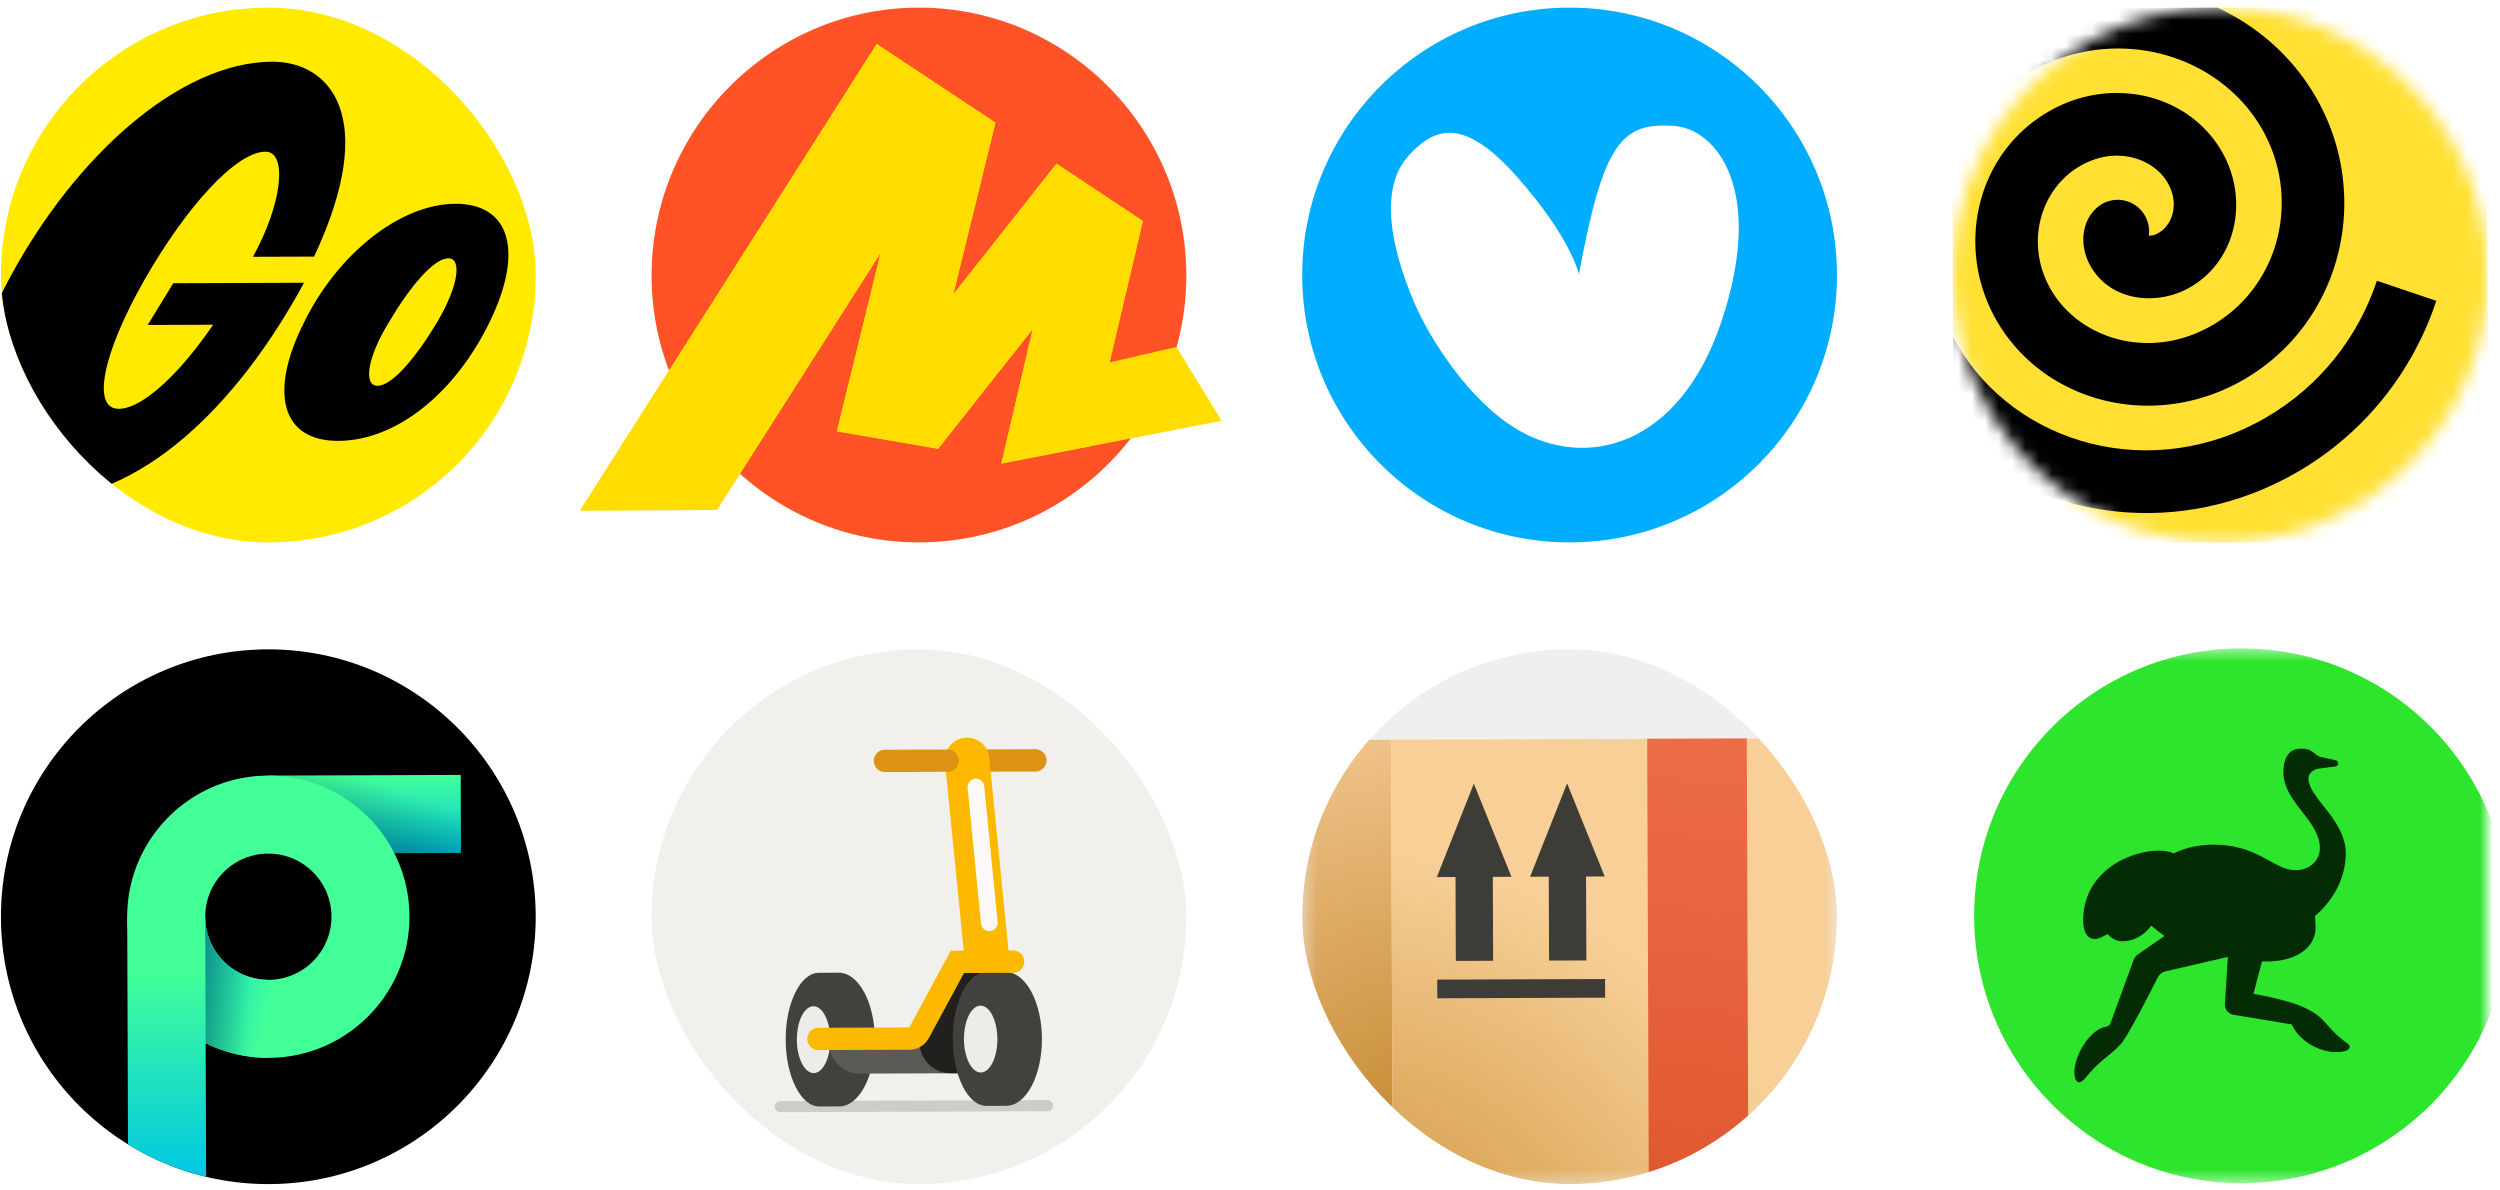
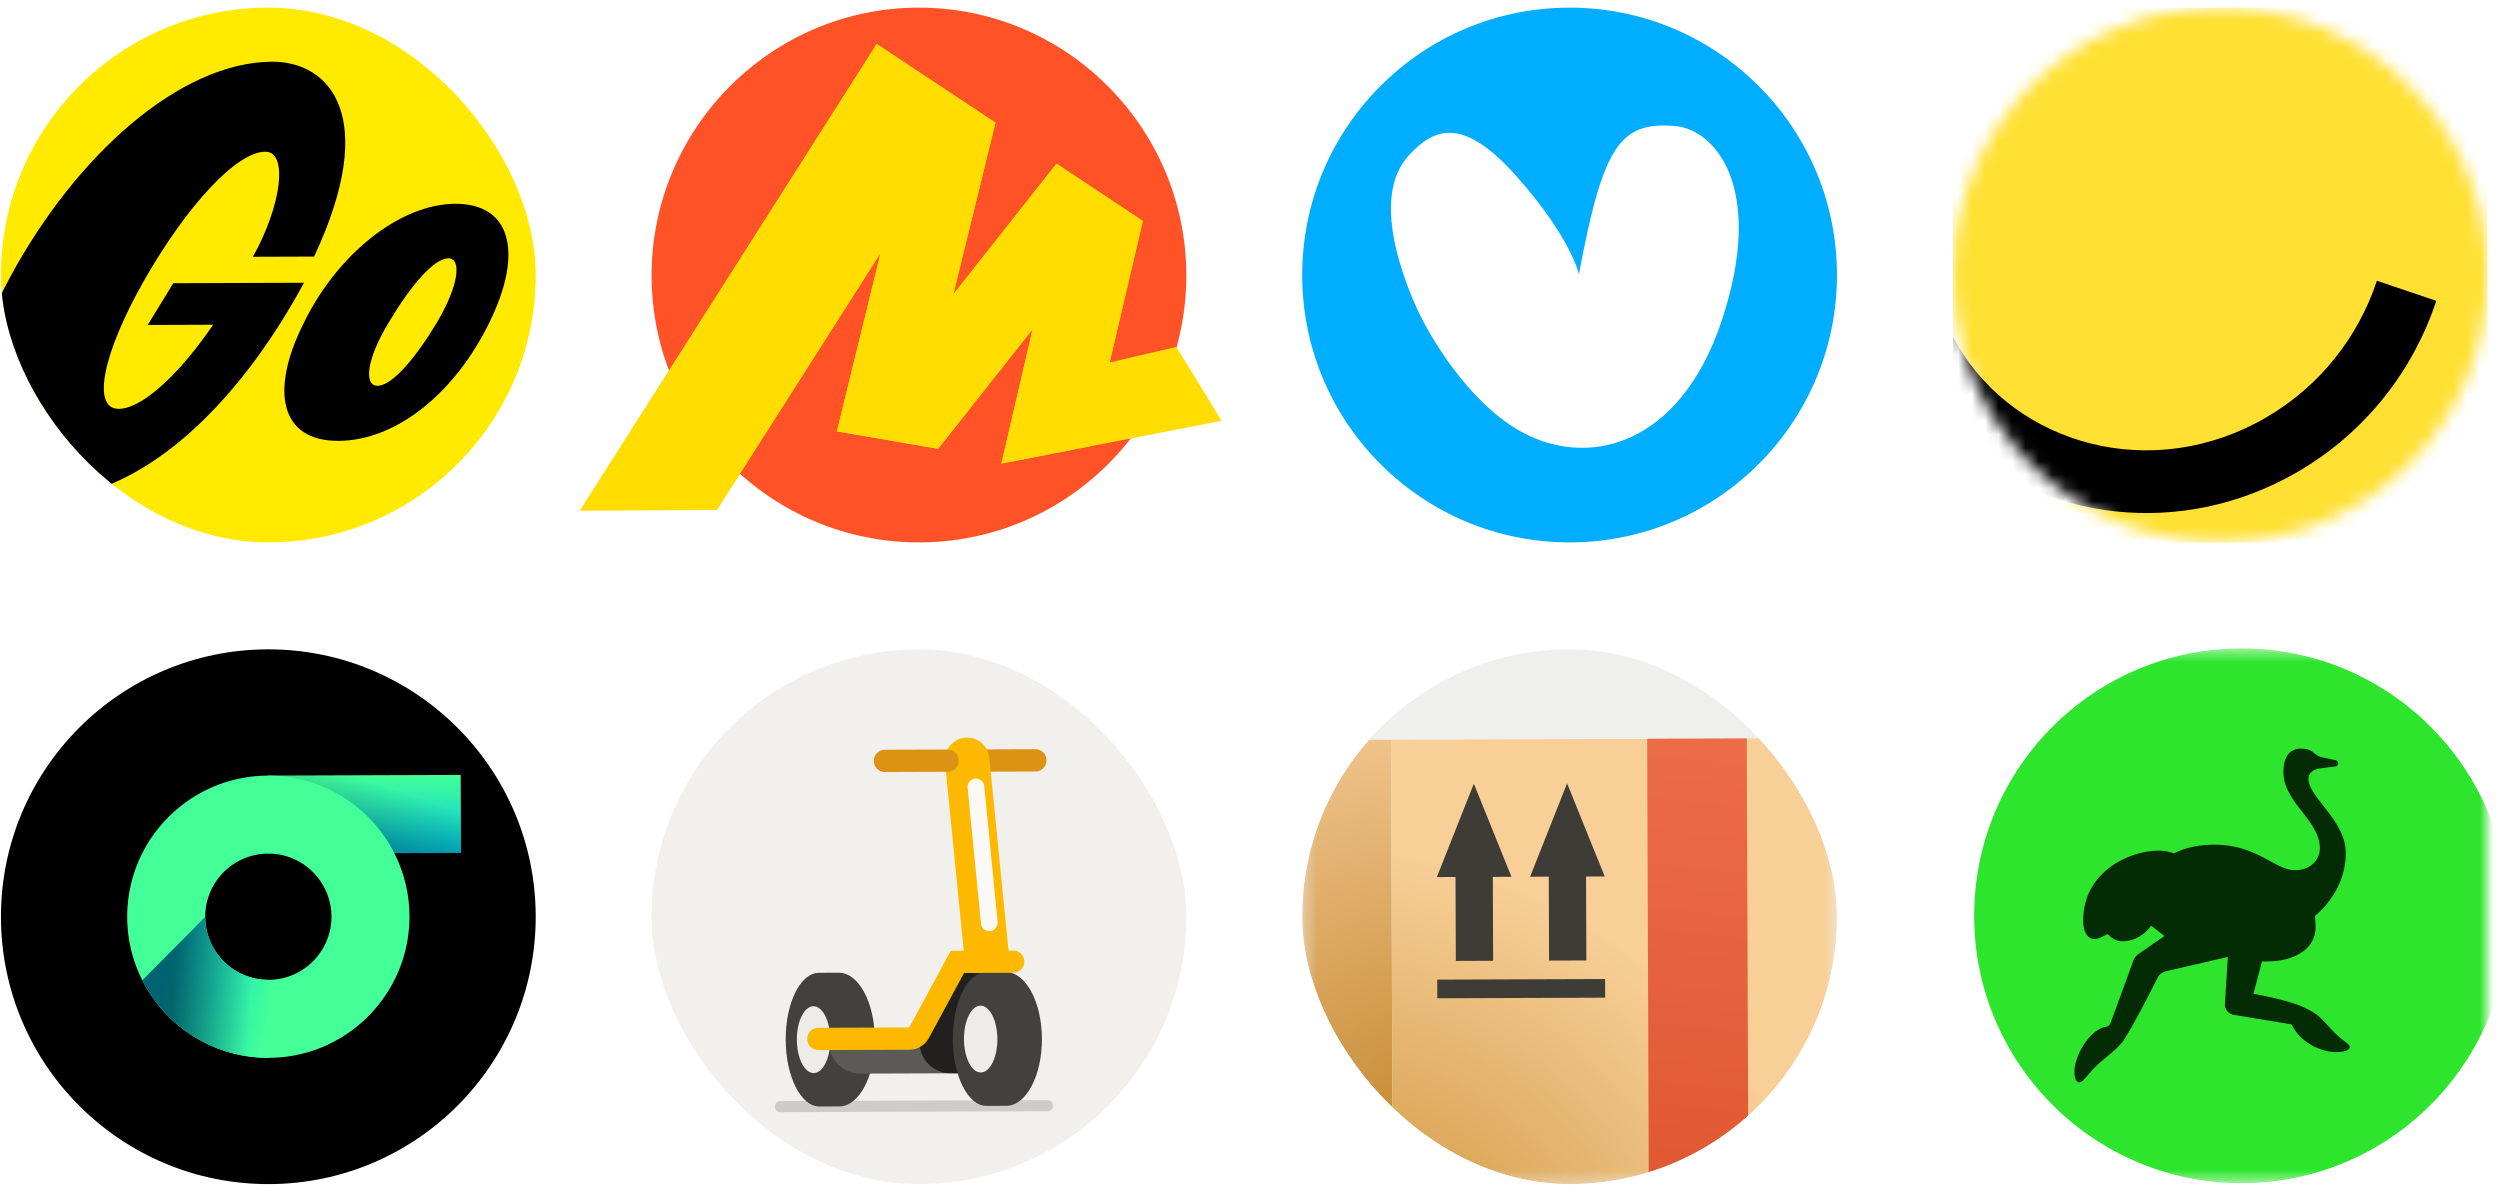
<svg xmlns="http://www.w3.org/2000/svg" fill="none" viewBox="0 0 187 89">
  <g clip-path="url(#clip0_61310_1848)">
    <g clip-path="url(#clip1_61310_1848)">
      <path d="M40.0.478-.039.621l.143 40.039 40.039-.143L40.0.478Z" fill="#FFEA00" />
      <path d="M25.301 32.977c-4.31.015-5.152-3.695-2.584-8.809 2.501-5.148 7.196-8.911 11.339-8.925 4.177-.015 5.119 3.662 2.551 8.876-2.501 5.147-6.864 8.843-11.307 8.859Zm-5.448-21.629c1.691-.006 1.241 3.941-.933 7.86l4.575-.016c4.935-10.527 1.142-14.591-3.135-14.576-6.929.025-14.695 7.048-19.569 16.049-5.105 9.434-4.482 16.725 2.115 16.701 7.492-.027 14.729-6.782 19.834-16.216l-9.78.035-1.912 3.123 6.431-.023.222-2.819c-3.13 5.514-6.764 9.108-8.819 9.115-2.022.007-1.241-4.073 1.889-9.588 3.163-5.548 6.895-9.639 9.083-9.646ZM32.696 24.099c1.648-2.791 1.839-4.78.845-4.777-1.094.004-2.844 2.066-4.458 4.79-1.681 2.758-1.873 4.747-.845 4.744 1.094-.004 2.844-2.066 4.459-4.757Z" fill="#000" />
    </g>
  </g>
  <path d="M68.809 40.571c-11.033.039-20.032-8.86-20.071-19.893C48.699 9.645 57.634.611 68.666.571 79.699.532 88.698 9.503 88.738 20.536c.039 11.033-8.896 19.996-19.929 20.035Z" fill="#FF5226" />
  <path d="M65.579 3.289 43.391 38.183l10.228-.036 12.817-20.114-.315-.141-3.522 14.373 7.571 1.306 7.742-9.799-.422-.209-2.587 11.111 16.473-3.2-3.383-5.526-5.936 1.381.703.805 2.725-11.604-6.459-4.287-8.404 10.644.422.209 3.417-13.918-8.881-5.887Z" fill="#FD0" />
  <path d="M65.579 3.288 43.391 38.182l10.228-.036 12.817-20.114-.315-.141-3.522 14.373 7.571 1.306 7.742-9.799-.422-.209-2.587 11.111 6.623-1.286 3.96-16.858-6.46-4.287-8.404 10.644.422.209 3.417-13.918-8.881-5.887Z" fill="#FD0" />
  <g clip-path="url(#clip2_61310_1848)">
    <path d="M117.476 40.571c11.045-.039 19.968-9.025 19.928-20.071C137.365 9.454 128.379.532 117.333.571 106.331.611 97.435 9.527 97.405 20.514l.001.258c.108 10.986 9.067 19.839 20.07 19.8Z" fill="#00ADFF" />
    <path d="M118.104 20.519c1.806-9.71 3.111-11.397 7.131-11.1 3.143.233 6.813 4.755 3.55 14.568-3.143 9.459-10.147 11.163-15.252 8.162-3.701-2.178-6.629-6.898-7.741-9.504-1.75-4.096-2.677-8.577-.402-11.032 1.863-2.011 4.008-2.985 8.076 1.605 4.068 4.591 4.638 7.3 4.638 7.3Z" fill="#fff" />
  </g>
  <mask id="mask0_61310_1848" style="mask-type:alpha" maskUnits="userSpaceOnUse" x="146" y="0" width="41" height="41">
    <circle cx="166.071" cy="20.571" r="20" transform="rotate(-.204 166.071 20.571)" fill="#fff" />
  </mask>
  <g mask="url(#mask0_61310_1848)">
    <path d="M146 .643 186 .5l.142 40-40 .142L146 .643Z" fill="#FFE033" />
    <path d="M169.511 31.223c4.058-2.362 6.894-6.045 8.28-10.221l4.446 1.501c-1.729 5.208-5.278 9.827-10.357 12.784-8.714 5.072-19.124 3.66-25.765-2.483l-.028-7.596c.099.186.202.372.309.556 4.386 7.536 14.603 10.416 23.115 5.46Z" fill="#000" />
-     <path d="M146.038 11.289c1.223-2.33 3.086-4.35 5.52-5.766 6.612-3.849 14.366-1.499 17.596 4.05 3.029 5.202 1.381 11.812-3.661 14.747-4.614 2.685-9.904 1.086-12.076-2.644-1.949-3.348-.885-7.477 2.162-9.251 2.696-1.569 5.504-.573 6.556 1.235.913 1.569.361 3.159-.662 3.754-.362.211-.544.215-.742.209.082-.616-.075-1.263-.493-1.789-.809-1.015-2.284-1.184-3.292-.377-.864.693-1.091 1.687-1.11 2.337-.025.731.17 1.48.559 2.147 1.55 2.663 5.034 2.939 7.444 1.536 3.523-2.047 4.38-6.664 2.338-10.172-2.5-4.294-8.284-5.671-12.964-2.947-5.436 3.164-7 10.236-3.838 15.668 3.583 6.155 11.818 8.233 18.485 4.353 7.369-4.29 9.616-13.813 5.337-21.164-1.728-2.97-4.314-5.239-7.333-6.645L150.79.625c-.537.248-1.07.525-1.596.831a19.17 19.17 0 0 0-3.183 2.318l.027 7.514Z" fill="#000" />
  </g>
  <g clip-path="url(#clip3_61310_1848)">
    <path d="M20.142 88.571C31.188 88.532 40.11 79.546 40.071 68.5c-.039-11.046-9.025-19.968-20.071-19.929C8.954 48.611.032 57.597.071 68.642c.039 11.046 9.025 19.968 20.071 19.929Z" fill="#000" />
    <path d="m34.461 57.964-14.428.051.021 5.835 14.428-.051-.021-5.835Z" fill="url(#paint0_linear_61310_1848)" />
    <path d="m34.461 57.964-14.428.051.021 5.835 14.428-.051-.021-5.835Z" fill="url(#paint1_linear_61310_1848)" fill-opacity=".5" />
    <path d="M20.109 79.127c-5.821.021-10.573-4.698-10.594-10.519-.021-5.821 4.698-10.573 10.519-10.593 5.821-.021 10.573 4.698 10.593 10.518.021 5.82-4.698 10.573-10.518 10.594Zm-.054-15.278a4.727 4.727 0 0 0-4.705 4.738 4.727 4.727 0 0 0 4.739 4.705 4.728 4.728 0 0 0 4.705-4.739 4.727 4.727 0 0 0-4.738-4.705Z" fill="#42FF98" />
    <path d="m15.35 68.588-4.702 4.736a10.569 10.569 0 0 0 9.462 5.804l-.021-5.834a4.727 4.727 0 0 1-4.739-4.705Z" fill="url(#paint2_linear_61310_1848)" />
    <path d="m15.35 68.588-4.702 4.736a10.569 10.569 0 0 0 9.462 5.804l-.021-5.834a4.727 4.727 0 0 1-4.739-4.705Z" fill="url(#paint3_linear_61310_1848)" fill-opacity=".5" />
-     <path d="M15.419 88.027a19.884 19.884 0 0 1-5.844-2.428L9.515 68.608l5.835-.021.069 19.439Z" fill="url(#paint4_linear_61310_1848)" />
  </g>
  <rect x="48.667" y="48.643" width="40" height="40" rx="20" transform="rotate(-.204 48.667 48.643)" fill="#F1F0ED" />
  <path fill-rule="evenodd" clip-rule="evenodd" d="M57.955 82.776a.417.417 0 0 1 .415-.418l20-.071a.417.417 0 0 1 .003.833l-20 .071a.417.417 0 0 1-.418-.415Z" fill="#000" fill-opacity=".15" />
  <path d="M62.741 72.759c1.479-.005 2.687 2.229 2.696 4.99.01 2.761-1.182 5.004-2.661 5.01l-1.488.006c-1.38.004-2.508-2.23-2.518-4.991-.01-2.761 1.102-5.004 2.482-5.009v-.001l1.488-.005Z" fill="#42413E" />
  <ellipse cx="1.25" cy="2.5" rx="1.25" ry="2.5" transform="matrix(-1 .004 .004 1 62.095 75.262)" fill="#EDECE8" />
  <path d="m71.636 77.936.781-.003.008 2.344-8.073.029c-1.294.005-2.347-1.041-2.352-2.335l6.771-.024 2.865-.01Z" fill="#5C5A57" />
-   <path d="m75.002 72.716-3.646.013-2.586 5.218c.005 1.294 1.058 2.34 2.352 2.335l3.906-.014-.027-7.552Z" fill="#21201F" />
+   <path d="m75.002 72.716-3.646.013-2.586 5.218c.005 1.294 1.058 2.34 2.352 2.335l3.906-.014-.027-7.552" fill="#21201F" />
  <path fill-rule="evenodd" clip-rule="evenodd" d="m72.033 57.727 5.417-.019a.833.833 0 0 0 .83-.836.833.833 0 0 0-.836-.83l-5.417.019a.833.833 0 0 0-.83.836.833.833 0 0 0 .836.83Z" fill="#DC9212" />
  <path fill-rule="evenodd" clip-rule="evenodd" d="M72.176 55.181c.916-.091 1.732.577 1.824 1.493l1.492 14.979-3.317.33L70.683 57.005c-.091-.916.577-1.732 1.493-1.824Z" fill="#FCB900" />
  <path fill-rule="evenodd" clip-rule="evenodd" d="M71.716 56.894a.833.833 0 0 1-.83.836l-4.688.017a.833.833 0 0 1-.836-.83.833.833 0 0 1 .83-.836l4.688-.017a.833.833 0 0 1 .836.83Z" fill="#DC9212" />
  <path fill-rule="evenodd" clip-rule="evenodd" d="M74.061 69.643a.625.625 0 0 1-.683-.561l-1-10.161a.625.625 0 0 1 1.244-.122l1 10.161a.625.625 0 0 1-.561.683Z" fill="#FAF9F7" />
  <path d="M75.24 72.714c1.479-.005 2.687 2.229 2.696 4.99.01 2.761-1.182 5.004-2.661 5.01l-1.487.006c-1.381.005-2.508-2.23-2.518-4.991-.01-2.761 1.101-5.003 2.481-5.009v-.001l1.488-.005Z" fill="#42413E" />
  <ellipse cx="1.25" cy="2.5" rx="1.25" ry="2.5" transform="matrix(-1 .004 .004 1 74.594 75.217)" fill="#EDECE8" />
  <path fill-rule="evenodd" clip-rule="evenodd" d="m71.117 71.115 4.661-.017a.833.833 0 0 1 .006 1.667l-3.672.013-2.493 4.609-.029.053c-.105.195-.236.441-.438.63a1.667 1.667 0 0 1-.608.364c-.262.088-.541.088-.762.088l-.061 0-6.5.023a.833.833 0 1 1-.006-1.667l6.5-.023c.154-.001.233-.001.289-.005l.005-0.0.003-.004c.03-.049.068-.118.141-.253l2.963-5.479Z" fill="#FCB900" />
  <g clip-path="url(#clip4_61310_1848)">
    <rect x="97.333" y="48.643" width="40" height="40" rx="20" transform="rotate(-.204 97.333 48.643)" fill="#5C5A57" fill-opacity=".1" />
    <mask id="mask1_61310_1848" style="mask-type:alpha" maskUnits="userSpaceOnUse" x="97" y="48" width="41" height="41">
      <path fill="#D9D9D9" d="m97.333 48.643 40-.142.142 40-40.0.142z" />
    </mask>
    <g mask="url(#mask1_61310_1848)">
      <path d="m97.476 88.642-.119-33.284 6.696-.024.119 33.284-6.696.024Z" fill="url(#paint5_radial_61310_1848)" />
      <path d="m137.476 88.5-.119-33.283-33.304.118.119 33.284 33.304-.119Z" fill="url(#paint6_radial_61310_1848)" />
      <path fill-rule="evenodd" clip-rule="evenodd" d="m130.659 55.234.119 33.29-7.449.027-.119-33.291 7.449-.026Z" fill="url(#paint7_linear_61310_1848)" />
      <path fill-rule="evenodd" clip-rule="evenodd" d="m107.478 65.604 1.395-.005.023 6.277 2.79-.01-.023-6.277 1.395-.005-2.815-6.965-2.765 6.984Zm6.975-.025 1.395-.005.022 6.277 2.79-.01-.022-6.277 1.395-.005-2.815-6.965-2.765 6.984Zm-6.947 7.697 12.554-.045.005 1.395-12.554.045-.005-1.395Z" fill="#3D3C37" />
    </g>
  </g>
  <mask id="mask2_61310_1848" style="mask-type:alpha" maskUnits="userSpaceOnUse" x="146" y="48" width="40" height="41">
    <path fill="#D9D9D9" d="M146 48.5h40v40h-40z" />
  </mask>
  <g mask="url(#mask2_61310_1848)">
    <g filter="url(#filter0_ii_61310_1848)">
      <circle cx="166" cy="68.501" r="20" fill="#2EE52E" />
    </g>
    <path d="M175.715 78.176c-.147-.2-.599-.378-1.384-1.244-.785-.866-1.016-1.143-2.112-1.628-1.299-.574-3.662-.964-3.662-.964l.641-2.424h.396c1.9 0 3.609-.861 3.609-2.55 0-.543-.047-.852-.047-.852s2.308-1.743 2.308-4.698c0-2.469-2.79-4.154-2.79-5.58 0-.355.302-.705.905-.763l1.108-.141c.264-.033.28-.41.021-.466l-1.06-.231a.955.955 0 0 1-.369-.169l-.108-.081c-.249-.194-.417-.386-1.079-.386-.667 0-1.292.42-1.292 1.767 0 2.232 2.726 3.621 2.726 5.676 0 .788-.601 1.646-1.857 1.646-1.539 0-2.775-1.905-6.068-1.905-1.103 0-2.149.214-3.004.658-1.597-.774-6.775.537-6.775 5.014 0 .738.257 1.383.861 1.383.218 0 .466-.116.552-.159.107-.054.427-.215.427-.215s.397.541 1.089.541c1.426 0 2.15-1.166 2.15-1.166l.996.776-1.964 1.363a.953.953 0 0 0-.355.465l-1.703 4.66c-.072.199-.163.241-.313.294-1.378.179-2.749 2.716-2.315 3.928 0 0 .129.321.402.21.302-.177.563-.637 1.227-1.27.615-.585 1.282-.993 1.912-1.755.922-1.397 2.593-4.764 2.593-4.764a.955.955 0 0 1 .636-.498l4.627-1.069-.221 3.507a.783.783 0 0 0 .637.819l4.363.722c.712 1.544 2.709 2.356 4.028 1.979.18-.051.41-.232.264-.432Z" fill="#032C04" />
  </g>
  <defs>
    <linearGradient id="paint0_linear_61310_1848" x1="27.247" y1="57.989" x2="27.267" y2="63.824" gradientUnits="userSpaceOnUse">
      <stop stop-color="#42FF98" />
      <stop offset="1" stop-color="#00C7E2" />
    </linearGradient>
    <linearGradient id="paint1_linear_61310_1848" x1="24.117" y1="64.961" x2="26.491" y2="58.003" gradientUnits="userSpaceOnUse">
      <stop />
      <stop offset="1" stop-opacity="0" />
    </linearGradient>
    <linearGradient id="paint2_linear_61310_1848" x1="20.065" y1="76.018" x2="12.121" y2="74.282" gradientUnits="userSpaceOnUse">
      <stop stop-color="#42FF98" />
      <stop offset="1" stop-color="#00C7E2" />
    </linearGradient>
    <linearGradient id="paint3_linear_61310_1848" x1="12.809" y1="79.148" x2="18.525" y2="79.413" gradientUnits="userSpaceOnUse">
      <stop />
      <stop offset="1" stop-opacity="0" />
    </linearGradient>
    <linearGradient id="paint4_linear_61310_1848" x1="12.447" y1="72.598" x2="12.502" y2="88.036" gradientUnits="userSpaceOnUse">
      <stop stop-color="#42FF98" />
      <stop offset="1" stop-color="#00C7E2" />
    </linearGradient>
    <linearGradient id="paint7_linear_61310_1848" x1="128.477" y1="49.645" x2="122.985" y2="97.812" gradientUnits="userSpaceOnUse">
      <stop stop-color="#EE704C" />
      <stop offset="1" stop-color="#DD522B" />
    </linearGradient>
    <clipPath id="clip0_61310_1848">
      <rect y=".643" width="40" height="40" rx="20" transform="rotate(-.204 0 .643)" fill="#fff" />
    </clipPath>
    <clipPath id="clip1_61310_1848">
      <path fill="#fff" d="M-.039.623 40.0.48l.143 40.039-40.039.143z" />
    </clipPath>
    <clipPath id="clip2_61310_1848">
      <path fill="#fff" d="M97.333.643 137.333.5l.142 40-40.0.142z" />
    </clipPath>
    <clipPath id="clip3_61310_1848">
      <path fill="#fff" d="m0 48.643 40-.142.142 40-40.0.142z" />
    </clipPath>
    <clipPath id="clip4_61310_1848">
      <rect x="97.333" y="48.643" width="40" height="40" rx="20" transform="rotate(-.204 97.333 48.643)" fill="#fff" />
    </clipPath>
    <radialGradient id="paint5_radial_61310_1848" cx="0" cy="0" r="1" gradientUnits="userSpaceOnUse" gradientTransform="rotate(-103.105 87.245 .277) scale(32.313 32.503)">
      <stop stop-color="#C4892F" />
      <stop offset="1" stop-color="#F2C690" />
    </radialGradient>
    <radialGradient id="paint6_radial_61310_1848" cx="0" cy="0" r="1" gradientUnits="userSpaceOnUse" gradientTransform="matrix(10.296 -33.014 35.633 11.113 99.758 98.186)">
      <stop stop-color="#CA8D32" />
      <stop offset="1" stop-color="#F7CF97" />
    </radialGradient>
    <filter id="filter0_ii_61310_1848" x="146" y="48.501" width="41.667" height="40" filterUnits="userSpaceOnUse" color-interpolation-filters="sRGB">
      <feFlood flood-opacity="0" result="BackgroundImageFix" />
      <feBlend in="SourceGraphic" in2="BackgroundImageFix" result="shape" />
      <feColorMatrix in="SourceAlpha" values="0 0 0 0 0 0 0 0 0 0 0 0 0 0 0 0 0 0 127 0" result="hardAlpha" />
      <feOffset />
      <feGaussianBlur stdDeviation="5.833" />
      <feComposite in2="hardAlpha" operator="arithmetic" k2="-1" k3="1" />
      <feColorMatrix values="0 0 0 0 0.682 0 0 0 0 1 0 0 0 0 0.004 0 0 0 1 0" />
      <feBlend in2="shape" result="effect1_innerShadow_61310_1848" />
      <feColorMatrix in="SourceAlpha" values="0 0 0 0 0 0 0 0 0 0 0 0 0 0 0 0 0 0 127 0" result="hardAlpha" />
      <feOffset dx="1.667" />
      <feGaussianBlur stdDeviation="5.833" />
      <feComposite in2="hardAlpha" operator="arithmetic" k2="-1" k3="1" />
      <feColorMatrix values="0 0 0 0 0 0 0 0 0 1 0 0 0 0 1 0 0 0 1 0" />
      <feBlend in2="effect1_innerShadow_61310_1848" result="effect2_innerShadow_61310_1848" />
    </filter>
  </defs>
</svg>